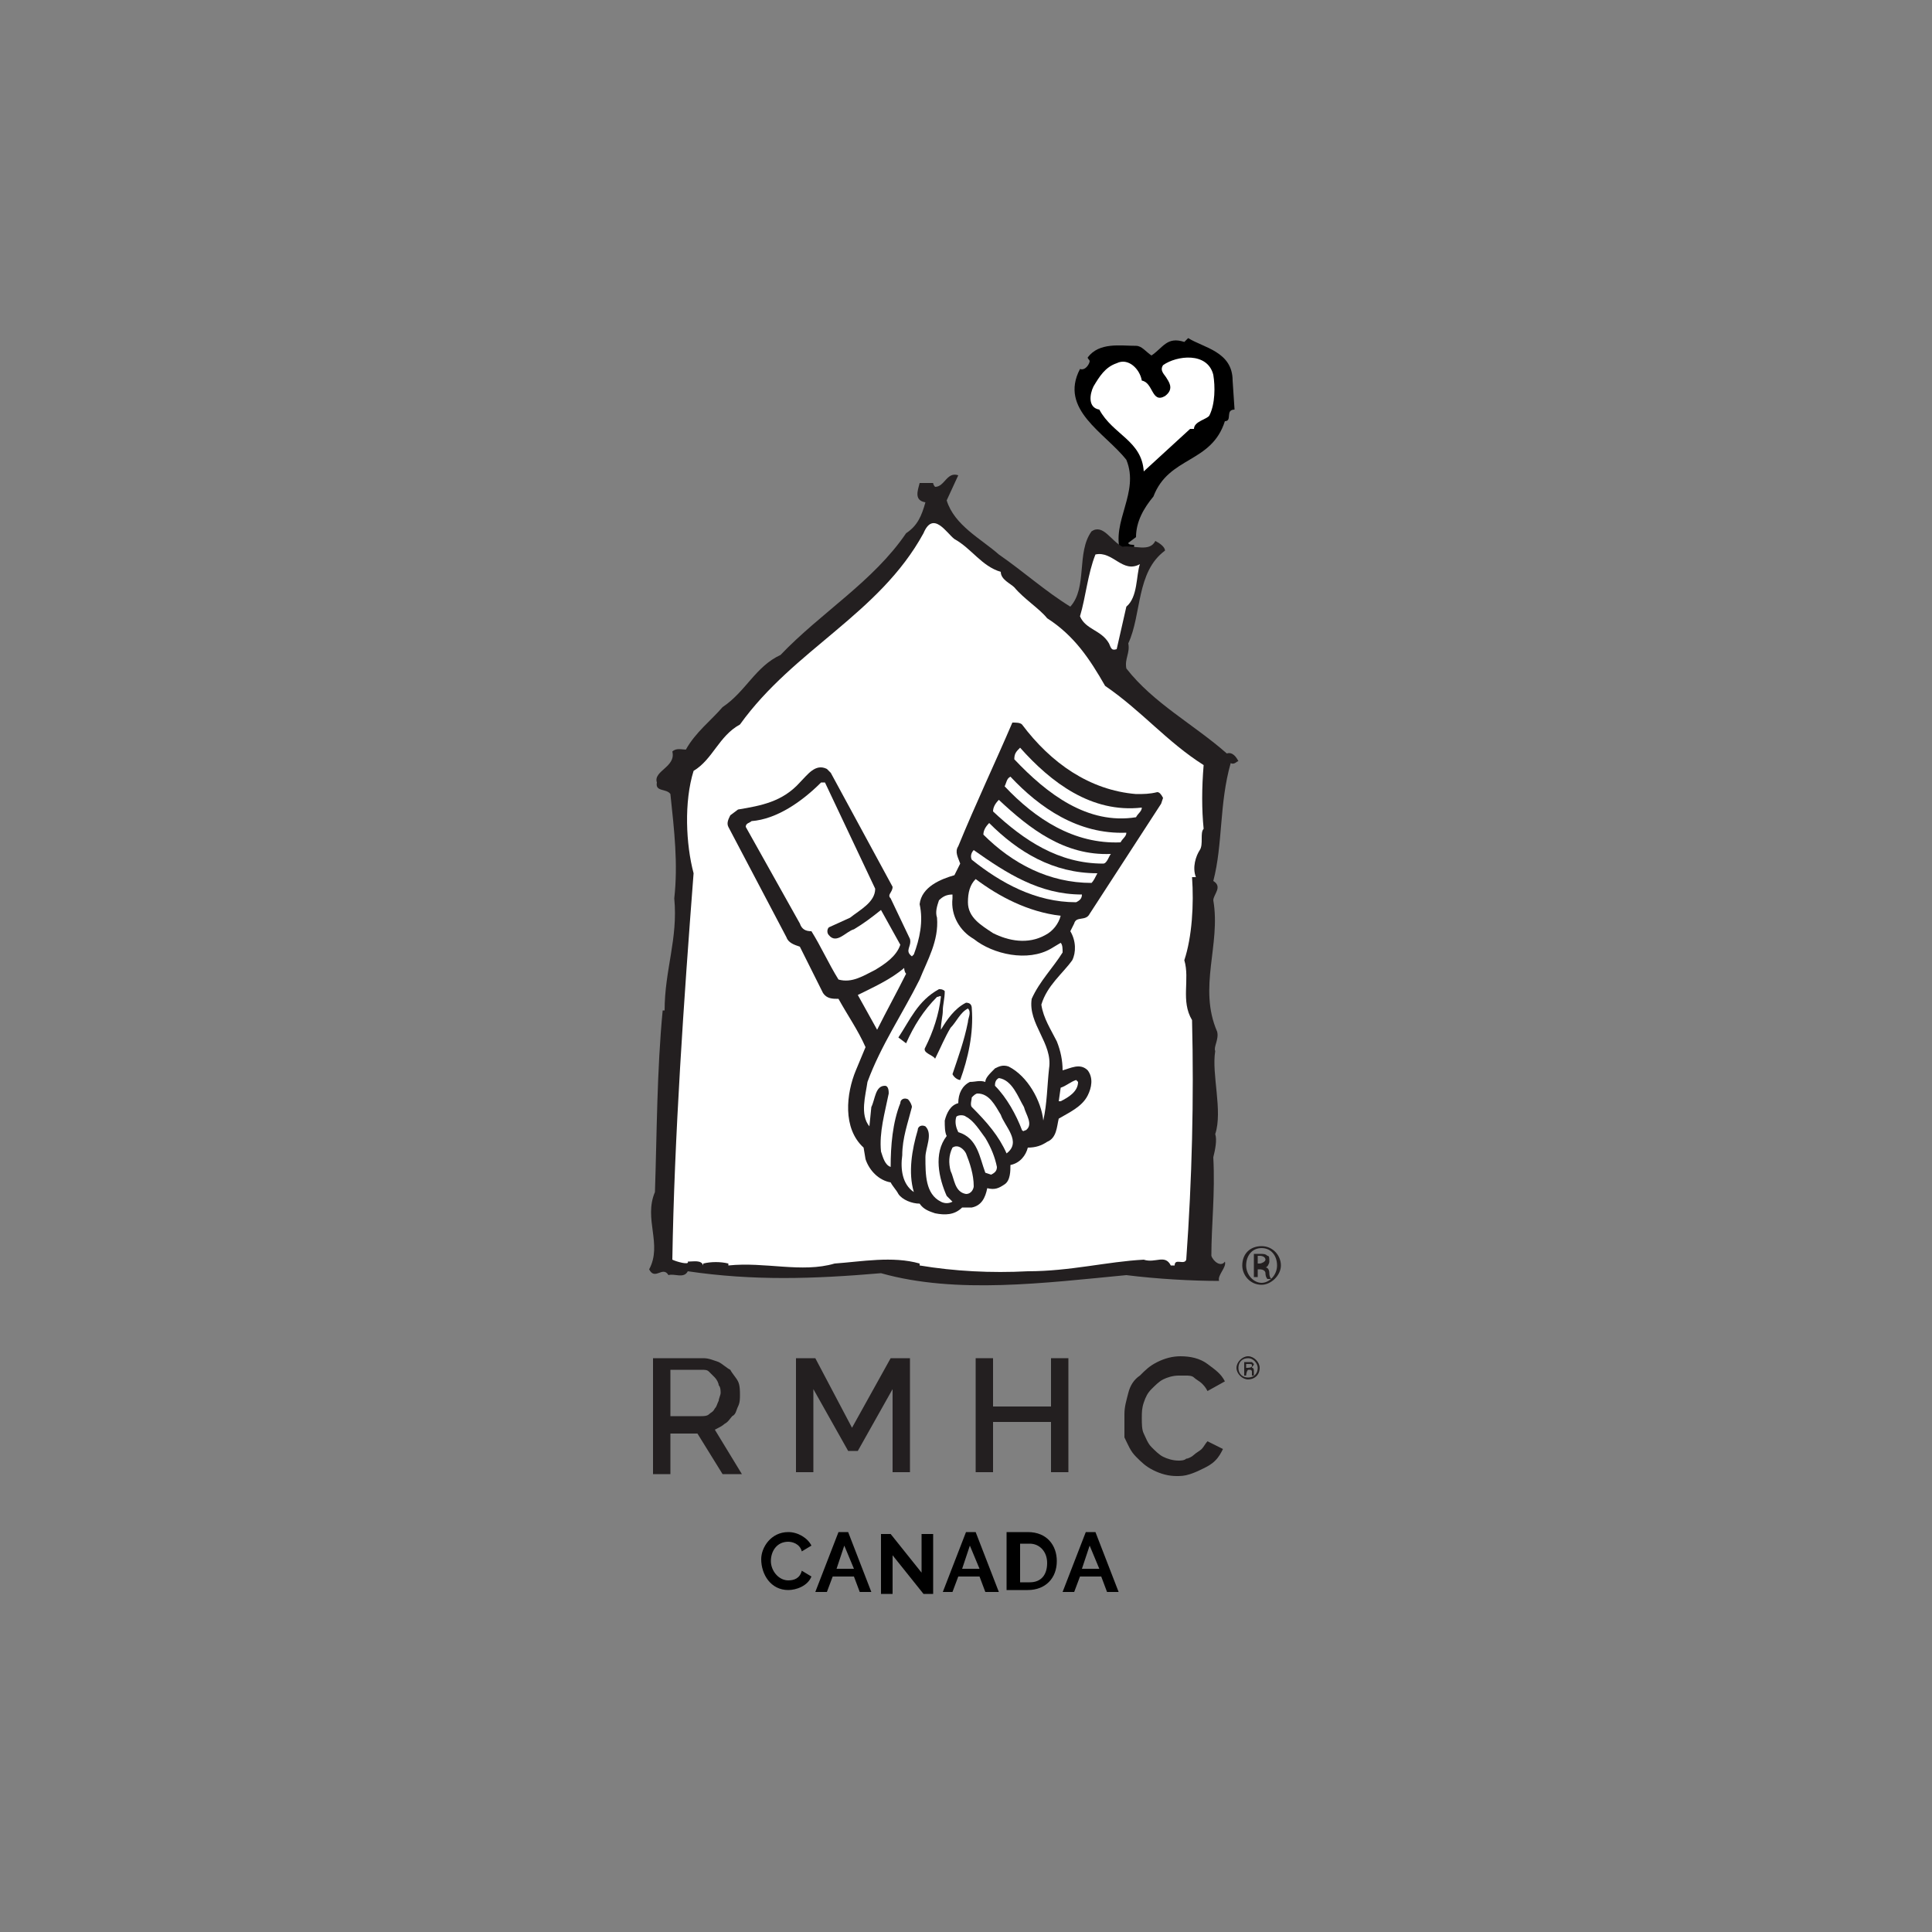
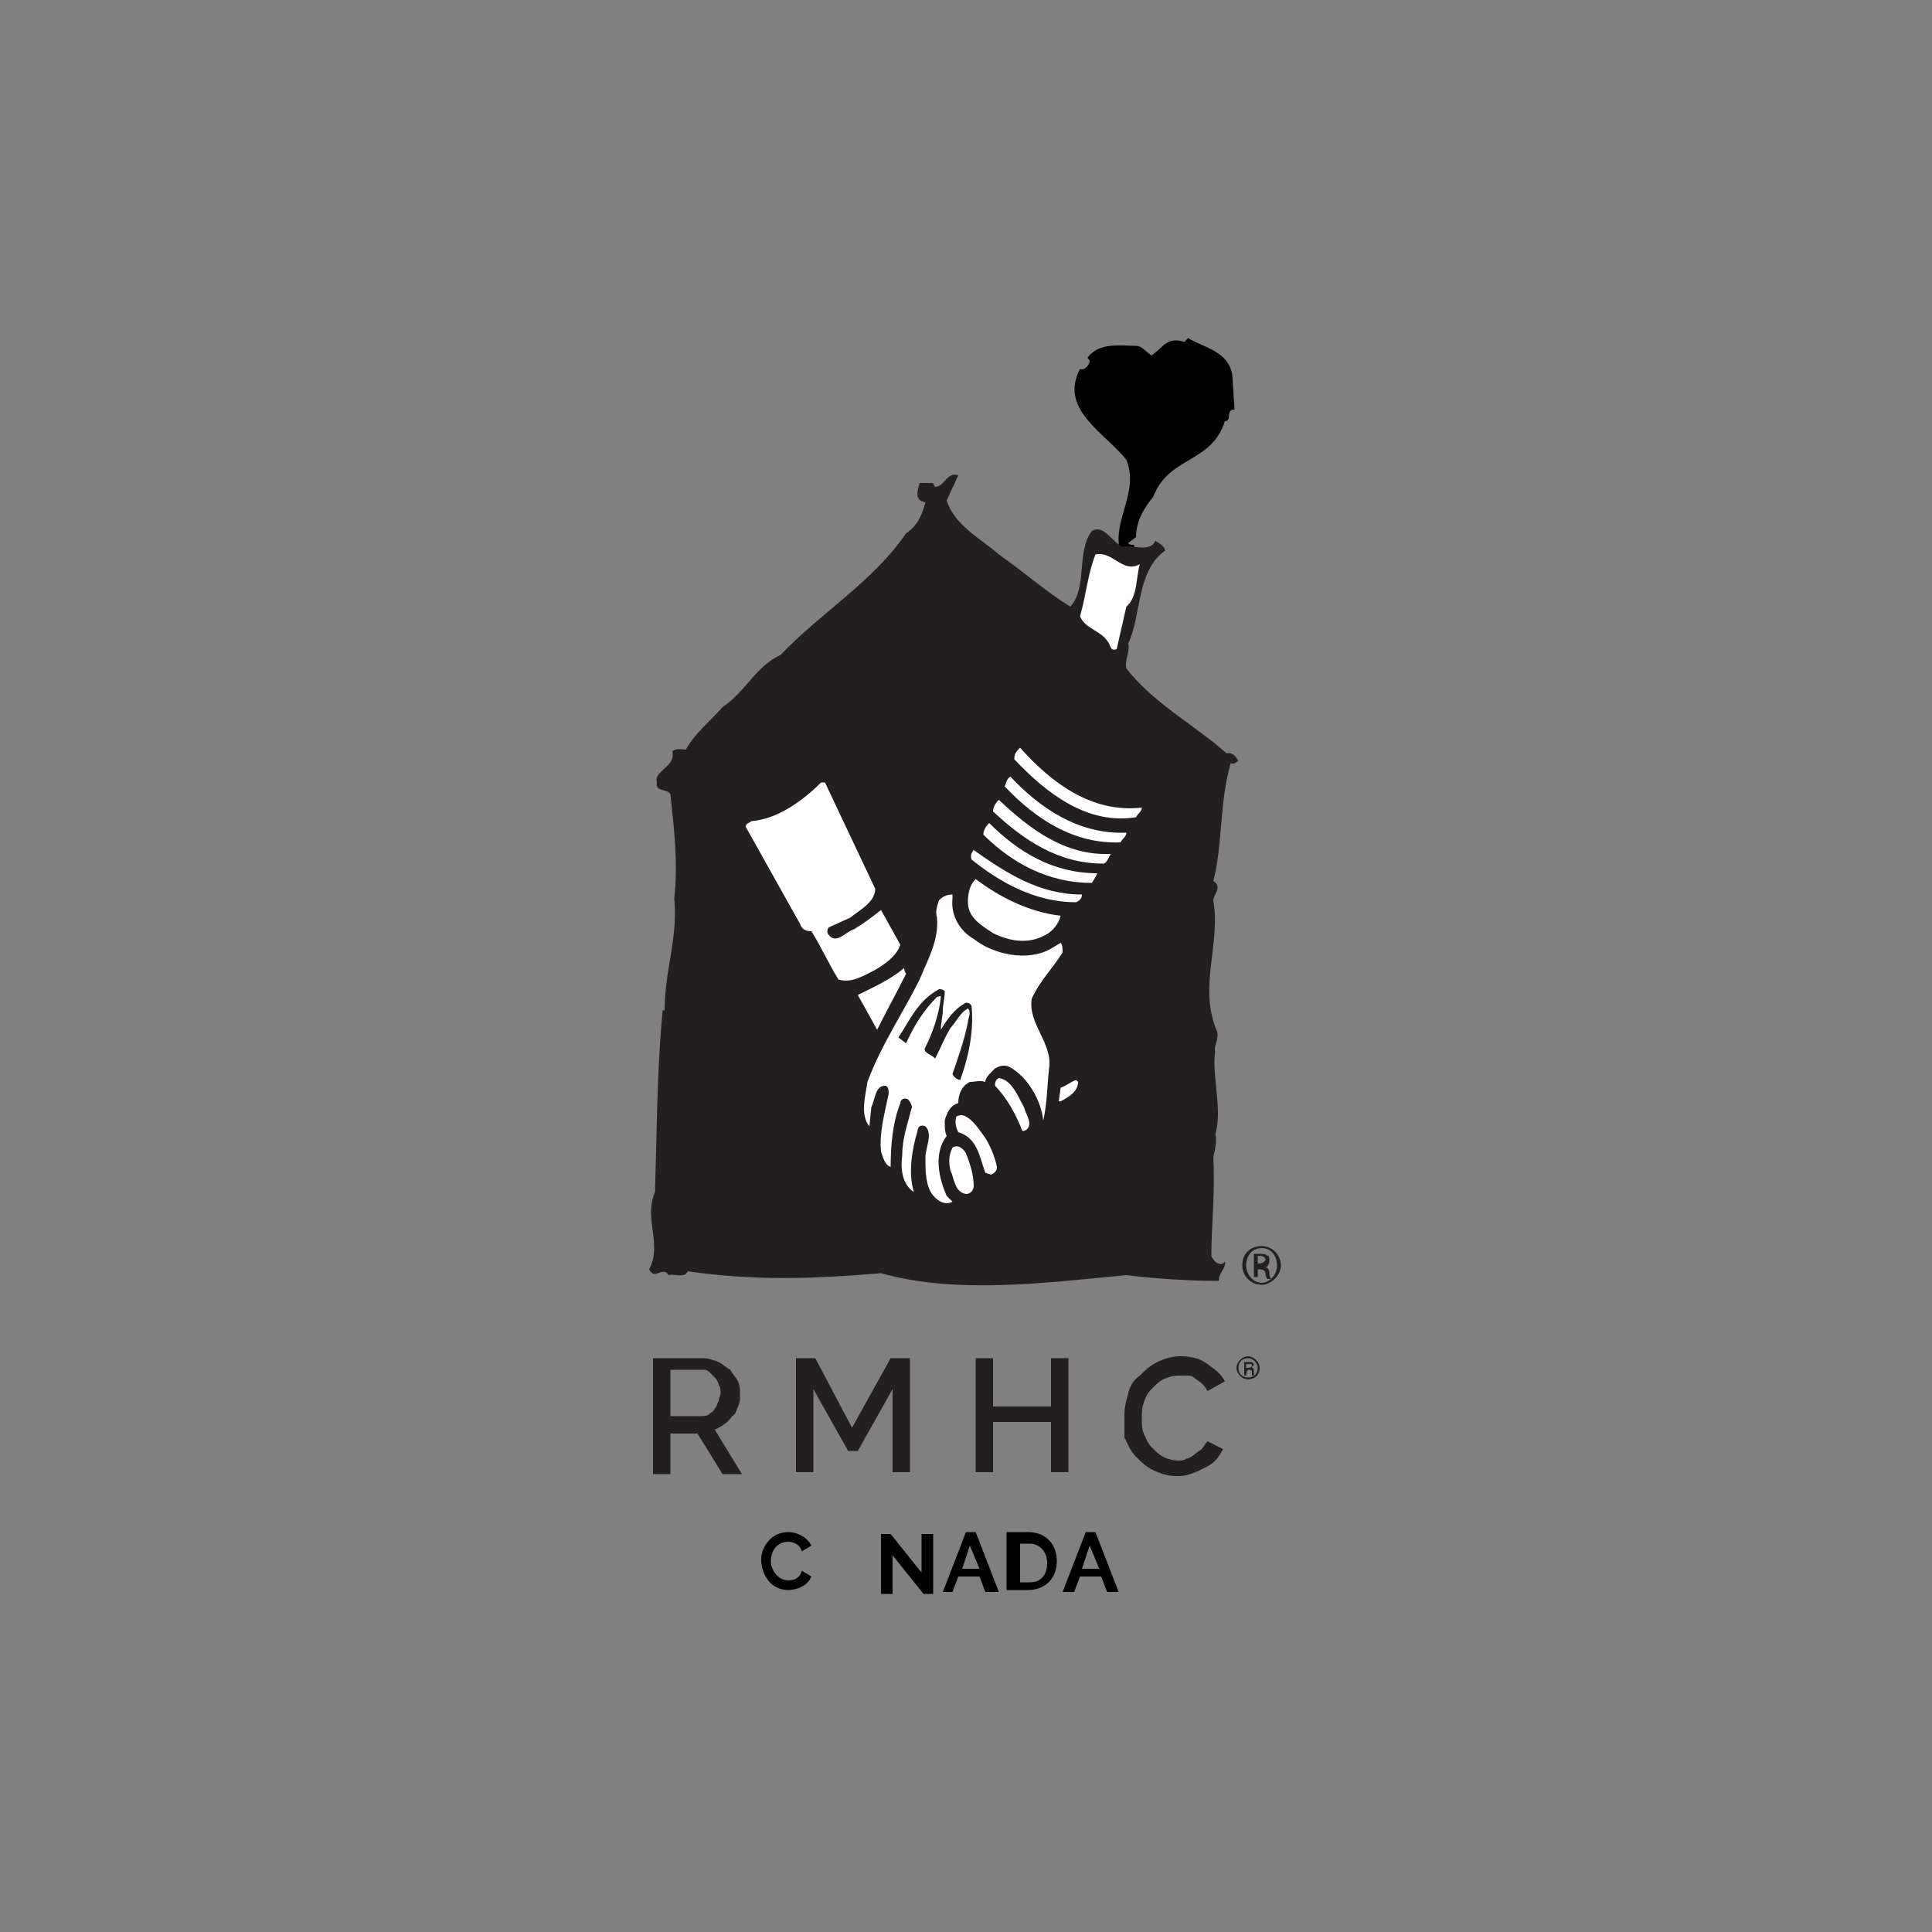
<svg xmlns="http://www.w3.org/2000/svg" version="1.1" id="Layer_1" x="0px" y="0px" viewBox="0 0 100 100" style="enable-background:new 0 0 100 100;" xml:space="preserve">
  <rect x="0" y="0" width="100" height="100" fill="#808080" stroke="none" />
  <style type="text/css">
	.st0{fill-rule:evenodd;clip-rule:evenodd;}
	.st1{fill:#231F20;}
	.st2{fill:#FFFFFF;}
	.st3{fill-rule:evenodd;clip-rule:evenodd;stroke:#000000;stroke-width:0.305;stroke-miterlimit:2.613;}
</style>
  <g>
    <path class="st1" d="M64.5,70.8L64.5,70.8c0.1,0,0.3,0,0.3-0.1c0-0.1,0-0.1-0.2-0.1c0,0-0.1,0-0.1,0V70.8z M64.5,71.2h-0.1v-0.7   c0.1,0,0.1,0,0.2,0c0.1,0,0.2,0,0.2,0c0,0,0.1,0.1,0.1,0.1c0,0.1-0.1,0.1-0.1,0.2l0,0c0.1,0,0.1,0.1,0.1,0.2c0,0.1,0,0.1,0,0.2   h-0.1c0,0,0-0.1,0-0.2c0-0.1-0.1-0.1-0.1-0.1h-0.1C64.5,71,64.5,71.2,64.5,71.2z M64.6,70.3c-0.3,0-0.5,0.2-0.5,0.5   s0.2,0.5,0.5,0.5s0.5-0.2,0.5-0.5C65.1,70.6,64.9,70.3,64.6,70.3L64.6,70.3z M64.6,70.2c0.3,0,0.6,0.3,0.6,0.6   c0,0.4-0.3,0.6-0.6,0.6c-0.3,0-0.6-0.3-0.6-0.6C64,70.5,64.3,70.2,64.6,70.2L64.6,70.2z" />
    <g>
      <path class="st1" d="M33.8,76.2v-5.9h2.6c0.3,0,0.5,0.1,0.8,0.2c0.2,0.1,0.4,0.3,0.6,0.4c0.1,0.2,0.3,0.4,0.4,0.6    c0.1,0.2,0.1,0.5,0.1,0.7c0,0.2,0,0.4-0.1,0.6c-0.1,0.2-0.1,0.4-0.3,0.5c-0.1,0.1-0.2,0.3-0.4,0.4c-0.1,0.1-0.3,0.2-0.5,0.3    l1.4,2.3h-1l-1.3-2.1h-1.4v2.1H33.8z M34.7,73.3h1.6c0.1,0,0.3,0,0.4-0.1c0.1-0.1,0.2-0.1,0.3-0.3c0.1-0.1,0.1-0.2,0.2-0.4    c0-0.1,0.1-0.3,0.1-0.4c0-0.1,0-0.3-0.1-0.4c0-0.1-0.1-0.3-0.2-0.4c-0.1-0.1-0.2-0.2-0.3-0.3c-0.1-0.1-0.2-0.1-0.4-0.1h-1.6V73.3z    " />
      <path class="st1" d="M46.2,76.2v-4.3l-1.8,3.2h-0.5l-1.8-3.2v4.3h-0.9v-5.9h1l1.9,3.6l2-3.6h1v5.9H46.2z" />
      <path class="st1" d="M55.3,70.3v5.9h-0.9v-2.6h-3v2.6h-0.9v-5.9h0.9v2.5h3v-2.5H55.3z" />
      <path class="st1" d="M58.2,73.2c0-0.4,0.1-0.7,0.2-1.1c0.1-0.4,0.3-0.7,0.6-0.9c0.3-0.3,0.5-0.5,0.9-0.7c0.4-0.2,0.8-0.3,1.2-0.3    c0.5,0,1,0.1,1.4,0.4c0.4,0.3,0.7,0.5,0.9,0.9L62.5,72c-0.1-0.2-0.2-0.3-0.3-0.4c-0.1-0.1-0.3-0.2-0.4-0.3    c-0.1-0.1-0.3-0.1-0.4-0.1s-0.3,0-0.4,0c-0.3,0-0.6,0.1-0.8,0.2c-0.2,0.1-0.4,0.3-0.6,0.5s-0.3,0.4-0.4,0.7    c-0.1,0.3-0.1,0.5-0.1,0.8c0,0.3,0,0.6,0.1,0.8s0.2,0.5,0.4,0.7c0.2,0.2,0.4,0.4,0.6,0.5c0.2,0.1,0.5,0.2,0.8,0.2    c0.1,0,0.3,0,0.4-0.1c0.1,0,0.3-0.1,0.4-0.2c0.1-0.1,0.3-0.2,0.4-0.3c0.1-0.1,0.2-0.3,0.3-0.4l0.8,0.4c-0.1,0.2-0.2,0.4-0.4,0.6    c-0.2,0.2-0.4,0.3-0.6,0.4c-0.2,0.1-0.4,0.2-0.7,0.3c-0.3,0.1-0.5,0.1-0.7,0.1c-0.4,0-0.8-0.1-1.2-0.3c-0.4-0.2-0.6-0.4-0.9-0.7    c-0.3-0.3-0.4-0.6-0.6-1C58.2,73.9,58.2,73.6,58.2,73.2z" />
    </g>
    <path d="M63.8,19.7l0.1,1.5c-0.5,0-0.1,0.6-0.5,0.6c-0.7,2.2-2.9,1.8-3.7,3.9c-0.5,0.6-0.9,1.3-0.9,2.1l-0.4,0.3   c0,0.1,0.2,0.1,0.3,0.1v0.4h-0.7c-0.5-1.6,1-3.1,0.3-4.8c-1.1-1.4-3.5-2.6-2.4-4.7c0.3,0.1,0.5-0.3,0.5-0.4c0-0.1-0.1-0.1-0.1-0.2   c0.6-0.8,1.7-0.6,2.5-0.6c0.3,0,0.5,0.3,0.8,0.5c0.6-0.4,0.8-1,1.7-0.7l0.2-0.2C62.3,18,63.8,18.2,63.8,19.7z" />
-     <path class="st2" d="M62.8,19.4c0.1,0.6,0.1,1.5-0.2,2.1c-0.1,0.2-0.8,0.3-0.8,0.7h-0.2l-2.4,2.2c-0.1-1.6-1.6-1.9-2.3-3.2   c-0.6-0.1-0.5-0.8-0.3-1.2c0.3-0.5,0.6-1,1.2-1.2c0.6-0.3,1.2,0.3,1.3,0.9c0.6,0.1,0.5,1.2,1.2,0.8c0.4-0.3,0.3-0.6,0.1-0.9   c-0.1-0.2-0.4-0.4-0.2-0.7C60.9,18.4,62.5,18.2,62.8,19.4z" />
    <path class="st1" d="M49,25.9c0.4,1.3,1.8,2,2.7,2.8c1.3,0.9,2.4,1.9,3.7,2.7c0.9-1,0.3-2.8,1.1-3.9c0.6-0.4,1,0.5,1.6,0.8   c0.6-0.1,1.4,0.3,1.7-0.3c0.2,0.1,0.5,0.3,0.5,0.5c-1.5,1.1-1.2,3.3-1.9,4.8c0.1,0.5-0.2,0.8-0.1,1.3c1.4,1.8,3.5,2.9,5.2,4.4   c0.3-0.1,0.5,0.2,0.6,0.4c-0.1,0-0.2,0.2-0.4,0.1c-0.6,2.1-0.4,4.2-0.9,6.1c0.5,0.3,0,0.7,0,1c0.4,2.3-0.8,4.5,0.2,6.8   c0.1,0.4-0.2,0.8-0.1,1c-0.2,1.2,0.4,3.1,0,4.3c0.1,0.3,0,0.8-0.1,1.2c0.1,1.9-0.1,3.5-0.1,5.1c0.1,0.3,0.5,0.6,0.7,0.3   c0.1,0.3-0.4,0.7-0.3,1c-1.4,0-3.2-0.1-4.8-0.3c-4.2,0.4-8.8,1-12.7-0.1c-3.5,0.3-6.6,0.4-10-0.1c-0.2,0.4-0.7,0.1-1,0.2   c-0.3-0.5-0.7,0.3-1-0.3c0.7-1.3-0.3-2.6,0.3-4c0.1-3,0.1-6.3,0.4-9.4h0.1c0-2.1,0.7-3.7,0.5-5.8c0.2-1.8,0-3.5-0.2-5.4   c-0.2-0.3-0.8-0.1-0.7-0.6c-0.2-0.6,1-0.8,0.8-1.6c0.2-0.2,0.5-0.1,0.7-0.1c0.5-0.9,1.3-1.5,1.9-2.2c1.2-0.8,1.7-2.1,3-2.7   c2.1-2.2,4.8-3.8,6.5-6.3c0.6-0.4,0.8-0.9,1-1.6c-0.6-0.1-0.4-0.6-0.3-1h0.7c0,0.1,0.1,0.2,0.1,0.2c0.5,0,0.6-0.8,1.2-0.6L49,25.9z   " />
-     <path class="st2" d="M49.4,27.9c0.9,0.5,1.4,1.4,2.4,1.7c0,0.4,0.5,0.6,0.7,0.8c0.5,0.6,1.3,1.1,1.7,1.6c1.4,0.9,2.2,2.1,3,3.5   c1.9,1.3,3.2,2.9,5.1,4.1c-0.1,1.2-0.1,2.3,0,3.3c-0.2,0.2,0,0.8-0.2,1.1c-0.2,0.3-0.4,0.9-0.2,1.4h-0.2c0.1,1.4,0,3.1-0.4,4.3   c0.3,1-0.2,2.1,0.4,3.1c0.1,4.1,0,8.2-0.3,12.4c-0.1,0.3-0.6-0.1-0.6,0.3h-0.2c-0.3-0.6-0.8-0.1-1.4-0.3c-1.9,0.1-3.8,0.6-6,0.6   c-1.9,0.1-3.8,0-5.6-0.3v-0.1c-1.4-0.4-3-0.1-4.4,0c-1.7,0.5-3.6-0.1-5.5,0.1v-0.1c-0.4-0.1-0.9-0.1-1.3,0v0.1   c-0.1-0.3-0.5-0.2-0.8-0.2c0.1,0.2-0.6,0-0.8-0.1c0.1-6.3,0.6-13.5,1.1-20c-0.4-1.5-0.5-3.7,0-5.3c1-0.6,1.3-1.8,2.4-2.4   c2.8-3.9,7.2-5.7,9.5-9.9C48.3,26.4,49,27.6,49.4,27.9z" />
    <path class="st2" d="M59,29.2c-0.2,0.6-0.1,1.7-0.7,2.2l-0.5,2.2c-0.3,0.1-0.3-0.1-0.4-0.3c-0.4-0.7-1.2-0.7-1.5-1.4   c0.3-1,0.4-2.2,0.8-3.2C57.6,28.5,58.1,29.7,59,29.2z" />
    <g>
      <path class="st1" d="M52.9,37.5c1.5,2,3.5,3.4,5.9,3.6c0.4,0,0.7,0,1.1-0.1c0.1,0,0.2,0.1,0.3,0.3l-0.1,0.3l-3.7,5.7    c-0.2,0.4-0.7,0.1-0.8,0.5l-0.2,0.4c0.3,0.5,0.3,1.1,0.1,1.5C55,50.4,54.2,51,53.9,52c0.1,0.7,0.5,1.3,0.8,1.9    c0.2,0.5,0.3,1,0.3,1.5c0.4-0.1,0.9-0.4,1.3,0c0.3,0.4,0.2,0.9,0,1.3c-0.3,0.6-1,0.9-1.5,1.2c-0.1,0.4-0.1,1-0.6,1.2    c-0.3,0.2-0.6,0.3-1,0.3c-0.1,0.4-0.4,0.8-0.9,0.9c0,0.3,0,0.8-0.3,1c-0.3,0.2-0.5,0.3-0.9,0.2c-0.1,0.5-0.3,0.9-0.8,1l-0.5,0    c-0.4,0.4-0.9,0.4-1.4,0.3c-0.3-0.1-0.6-0.2-0.8-0.5c-0.4,0-0.9-0.2-1.1-0.5c-0.1-0.2-0.3-0.4-0.4-0.6c-0.6-0.1-1.1-0.6-1.3-1.2    l-0.1-0.6c-1.1-1-0.9-2.8-0.4-4l0.5-1.2c-0.4-0.9-0.9-1.6-1.4-2.5c-0.3,0-0.6,0-0.8-0.3L41.4,49c-0.3-0.1-0.6-0.2-0.7-0.5l-3-5.7    c-0.1-0.2,0-0.4,0.1-0.6l0.4-0.3c1.2-0.2,2.3-0.4,3.2-1.4c0.4-0.4,0.8-1,1.4-0.7l0.2,0.2l3.2,5.9c0,0.3-0.3,0.4-0.1,0.6l1,2.1    c0.1,0.4-0.3,0.6,0.1,0.9l0.1-0.1c0.3-0.8,0.5-1.7,0.3-2.6c0.1-0.9,1.1-1.3,1.8-1.5l0.3-0.6c-0.1-0.3-0.3-0.6-0.1-0.9    c0.9-2.2,1.9-4.3,2.8-6.4C52.6,37.4,52.8,37.4,52.9,37.5z" />
      <path class="st2" d="M59.1,41.8c0,0.2-0.2,0.3-0.3,0.5c-2.5,0.4-4.6-1.2-6.3-3c0-0.3,0.1-0.4,0.3-0.6    C54.4,40.5,56.5,42.1,59.1,41.8z" />
      <path class="st2" d="M58.3,43.1c0,0.2-0.2,0.3-0.3,0.5c-2.4,0.1-4.4-1.2-6-2.9c0.1-0.2,0.1-0.4,0.3-0.5    C53.8,41.8,55.8,43.2,58.3,43.1z" />
      <path class="st2" d="M57.5,44.2c-0.1,0.1-0.2,0.5-0.4,0.5c-2.3,0-4.1-1.2-5.7-2.7c0-0.2,0.1-0.4,0.3-0.6    C53.3,42.9,55.1,44.3,57.5,44.2z" />
      <path class="st2" d="M45.3,46c0,0.7-0.8,1.1-1.3,1.5L42.9,48c-0.1,0.1-0.1,0.3,0,0.4c0.4,0.5,0.9-0.2,1.3-0.3    c0.5-0.3,0.9-0.6,1.4-1l1,1.8c-0.2,0.6-0.8,1-1.3,1.3c-0.6,0.3-1.2,0.7-1.9,0.5c-0.5-0.8-0.9-1.7-1.4-2.5c-0.3,0-0.5-0.1-0.6-0.4    l-2.8-5c0-0.2,0.2-0.2,0.3-0.3c1.3-0.1,2.6-1,3.6-2l0.2,0L45.3,46z" />
      <path class="st2" d="M56.8,45.2c-0.1,0.2-0.2,0.4-0.3,0.5c-2.2,0-4.1-1-5.6-2.5c0-0.2,0.1-0.4,0.3-0.6    C52.7,44.1,54.5,45.2,56.8,45.2z" />
      <path class="st2" d="M56,46.3c0,0.2-0.1,0.3-0.3,0.4c-2.1,0-3.9-1-5.4-2.2c-0.1-0.2,0-0.4,0.1-0.5C52.1,45.2,53.8,46.3,56,46.3z" />
      <path class="st2" d="M54.9,47.4c-0.1,0.4-0.4,0.8-0.8,1c-0.9,0.5-1.9,0.3-2.7-0.1c-0.6-0.4-1.3-0.8-1.3-1.6c0-0.5,0.1-0.9,0.4-1.2    C51.7,46.4,53.2,47.2,54.9,47.4z" />
      <path class="st2" d="M49.3,46.5c-0.1,0.9,0.4,1.7,1.1,2.1c1,0.8,2.8,1.2,4,0.5l0.5-0.3c0.1,0.1,0.1,0.3,0.1,0.5    c-0.5,0.8-1.2,1.5-1.6,2.4c-0.2,1.3,1.1,2.3,0.9,3.6c-0.1,0.9-0.1,1.8-0.3,2.7c-0.1-1-0.8-2.3-1.8-2.8c-0.3-0.1-0.5,0-0.7,0.1    C51.2,55.6,51,55.8,51,56c-0.3-0.1-0.5,0-0.8,0c-0.4,0.2-0.6,0.6-0.6,1.1c-0.4,0.1-0.6,0.5-0.7,0.9c0,0.3,0,0.6,0.1,0.8    c-0.7,0.9-0.4,2.2,0,3.1l0.3,0.3c-0.2,0.1-0.4,0.1-0.6,0c-0.8-0.4-0.8-1.4-0.8-2.3c0-0.5,0.4-1.2,0-1.6c-0.2-0.1-0.4,0-0.4,0.2    c-0.3,1-0.5,2.2-0.2,3.2c-0.6-0.4-0.7-1.2-0.6-1.9c0-0.9,0.3-1.7,0.5-2.5c0-0.1-0.1-0.3-0.2-0.4c-0.2-0.1-0.4,0-0.4,0.2    c-0.4,1-0.5,2.2-0.5,3.3c-0.3-0.1-0.4-0.5-0.5-0.8c-0.1-1,0.2-2,0.4-3c0-0.1,0-0.4-0.2-0.4c-0.5,0-0.5,0.7-0.7,1.1l-0.1,1    c-0.5-0.6-0.2-1.6-0.1-2.3c0.7-1.9,1.8-3.5,2.7-5.3c0.4-1,1-2,0.9-3.2c-0.1-0.3,0-0.6,0.1-0.9c0.2-0.2,0.4-0.3,0.7-0.3L49.3,46.5z    " />
      <path class="st2" d="M46.9,50.4c-0.5,1-1,1.9-1.5,2.9h0l-1-1.8c0.8-0.4,1.7-0.8,2.4-1.4C46.8,50.1,46.8,50.3,46.9,50.4z" />
      <path class="st1" d="M48.8,52.3c0,0.3-0.1,0.6-0.1,1c0.3-0.5,0.7-1.1,1.3-1.4c0.2,0,0.3,0.1,0.3,0.3c0.1,1.3-0.2,2.6-0.6,3.7    c-0.1,0-0.3-0.1-0.4-0.3c0.3-0.9,0.6-1.7,0.8-2.7c0-0.2,0.2-0.5,0-0.7c-0.4,0.2-0.6,0.7-0.9,1c-0.3,0.5-0.5,1-0.8,1.6    c-0.1-0.2-0.7-0.3-0.5-0.6c0.4-0.8,0.7-1.7,0.8-2.6c0-0.1-0.1,0-0.2,0c-0.7,0.7-1.2,1.5-1.6,2.4l-0.4-0.3c0.6-0.9,1-1.9,2.1-2.5    c0.1,0,0.2,0,0.3,0.1C48.9,51.7,48.8,52,48.8,52.3z" />
      <path class="st2" d="M55.8,56c0,0.5-0.5,0.8-0.9,1c0,0-0.1,0-0.1,0l0.1-0.7c0.3-0.1,0.5-0.3,0.8-0.4L55.8,56z" />
      <path class="st2" d="M53,57.3c0.1,0.4,0.5,0.9,0.1,1.2c-0.1,0-0.1,0.1-0.2,0c-0.3-0.8-0.8-1.7-1.4-2.3c0-0.1,0-0.3,0.2-0.4    C52.4,55.9,52.7,56.8,53,57.3z" />
-       <path class="st2" d="M51.8,57.7c0.2,0.6,1.1,1.4,0.3,2c-0.4-0.9-1-1.6-1.8-2.4c-0.1-0.1,0-0.4,0-0.5c0.1-0.1,0.2-0.2,0.3-0.2    C51.2,56.6,51.5,57.2,51.8,57.7z" />
      <path class="st2" d="M51,58.9c0.3,0.5,0.5,1,0.6,1.5c0,0.2-0.1,0.3-0.3,0.4L51,60.7c-0.3-0.8-0.4-1.8-1.4-2.1    c-0.1-0.2-0.2-0.5-0.1-0.8c0.1-0.1,0.4-0.1,0.5,0C50.4,58,50.7,58.5,51,58.9z" />
      <path class="st2" d="M50,59.7c0.2,0.5,0.4,1.1,0.4,1.7c0,0.1-0.1,0.4-0.4,0.4c-0.6-0.1-0.6-0.8-0.8-1.2c-0.1-0.4-0.1-0.8,0.1-1.2    C49.6,59.2,49.9,59.5,50,59.7z" />
    </g>
    <g>
      <path class="st1" d="M65.3,64.5c0.6,0,1,0.5,1,1s-0.5,1-1,1c-0.6,0-1-0.5-1-1C64.3,64.9,64.7,64.5,65.3,64.5L65.3,64.5z     M65.3,64.6c-0.5,0-0.8,0.4-0.8,0.9c0,0.5,0.4,0.9,0.8,0.9s0.8-0.4,0.8-0.9C66.1,65,65.8,64.6,65.3,64.6L65.3,64.6z M65.1,66.1    h-0.2v-1.2c0.1,0,0.2,0,0.3,0c0.2,0,0.3,0,0.4,0.1c0.1,0,0.1,0.1,0.1,0.3c0,0.1-0.1,0.3-0.2,0.3l0,0c0.1,0,0.2,0.1,0.2,0.3    c0,0.2,0.1,0.3,0.1,0.3h-0.2c0,0-0.1-0.1-0.1-0.3c0-0.1-0.1-0.2-0.3-0.2h-0.1C65.1,65.6,65.1,66.1,65.1,66.1z M65.1,65.4h0.1    c0.1,0,0.3-0.1,0.3-0.2c0-0.1-0.1-0.2-0.3-0.2c-0.1,0-0.1,0-0.1,0V65.4z" />
    </g>
    <g>
      <path d="M40.8,79.3c0.5,0,1,0.3,1.2,0.7l-0.5,0.3c-0.1-0.4-0.5-0.5-0.7-0.5c-0.6,0-0.9,0.5-0.9,1c0,0.5,0.4,1,0.9,1    c0.3,0,0.6-0.1,0.7-0.5l0.5,0.3c-0.2,0.5-0.8,0.7-1.2,0.7c-0.9,0-1.4-0.8-1.4-1.6C39.4,80.1,39.9,79.3,40.8,79.3z" />
-       <path d="M42.2,82.4l1.2-3.1h0.5l1.2,3.1h-0.6l-0.3-0.8h-1.1l-0.3,0.8H42.2z M43.7,80l-0.4,1.2h0.9L43.7,80z" />
      <path d="M46.2,80.5v2h-0.6v-3.1h0.5l1.6,2v-2h0.6v3.1h-0.5L46.2,80.5z" />
      <path d="M48.8,82.4l1.2-3.1h0.5l1.2,3.1H51l-0.3-0.8h-1.1l-0.3,0.8H48.8z M50.2,80l-0.4,1.2h0.9L50.2,80z" />
      <path d="M52.1,82.4v-3.1h1.1c1,0,1.5,0.7,1.5,1.5c0,0.9-0.6,1.5-1.5,1.5H52.1z M53.3,79.9h-0.5v2h0.5c0.6,0,0.9-0.4,0.9-1    S53.8,79.9,53.3,79.9z" />
      <path d="M55,82.4l1.2-3.1h0.5l1.2,3.1h-0.6l-0.3-0.8h-1.1l-0.3,0.8H55z M56.4,80L56,81.2h0.9L56.4,80z" />
    </g>
  </g>
</svg>